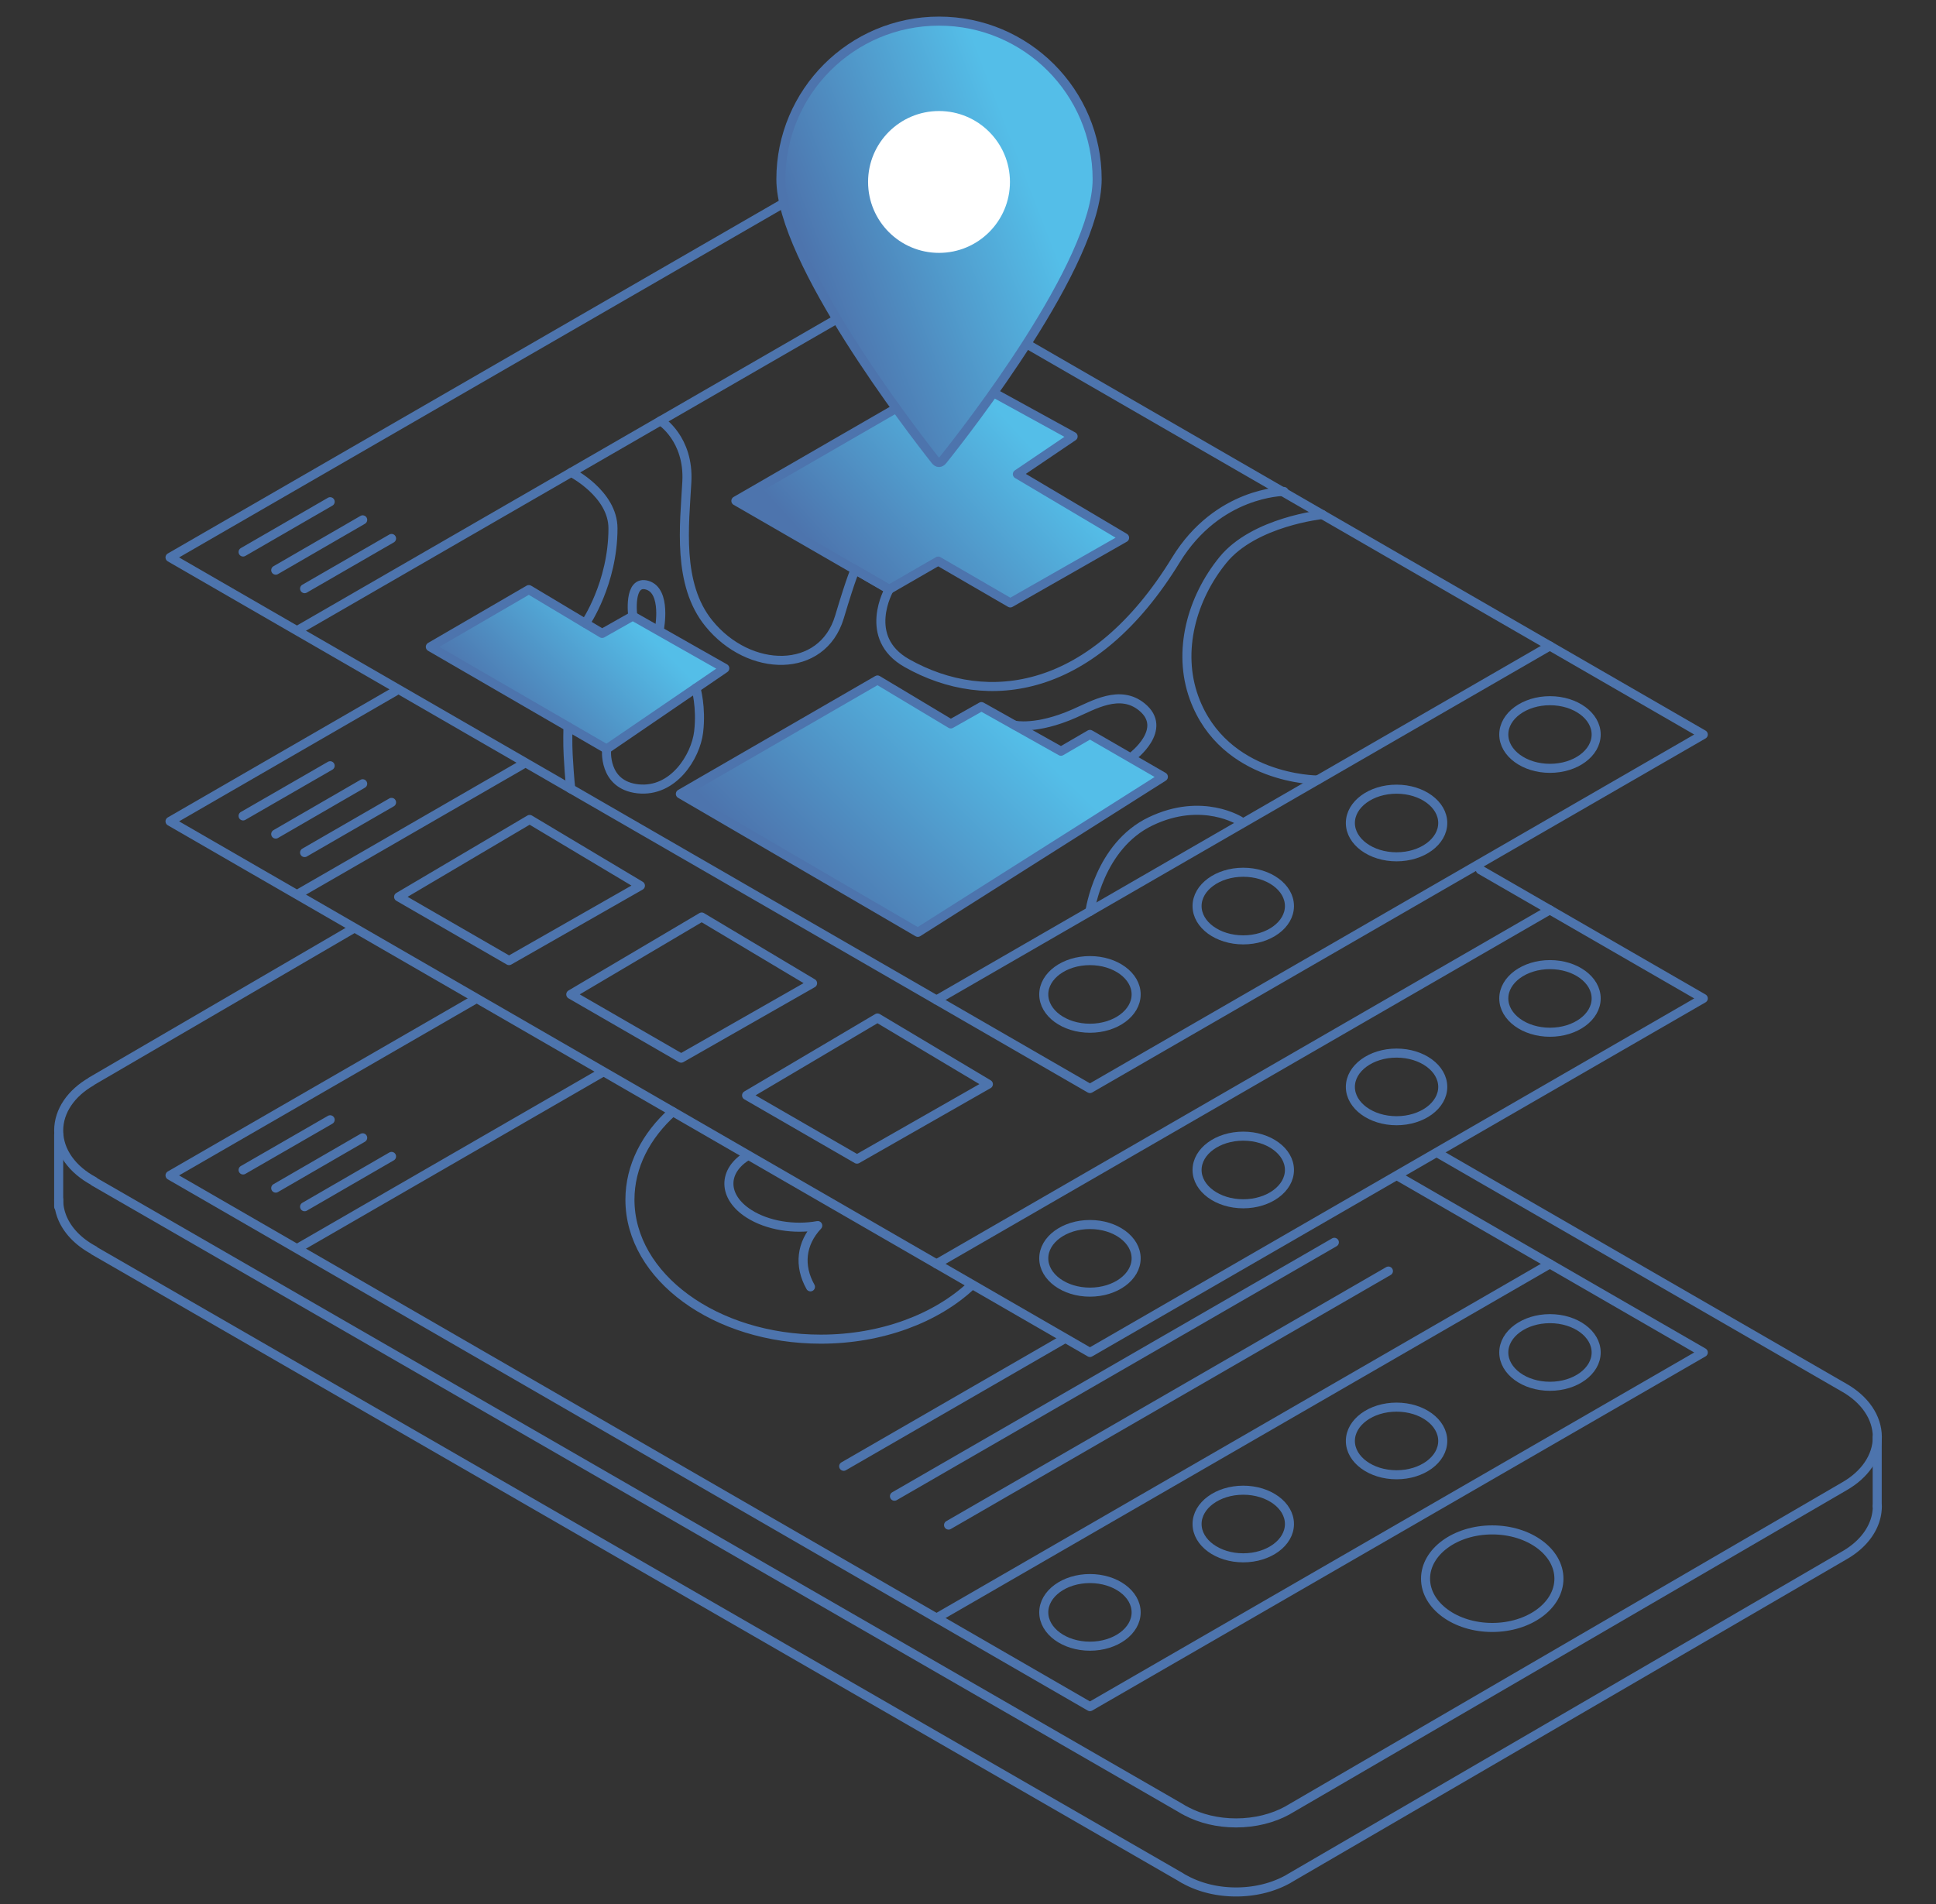
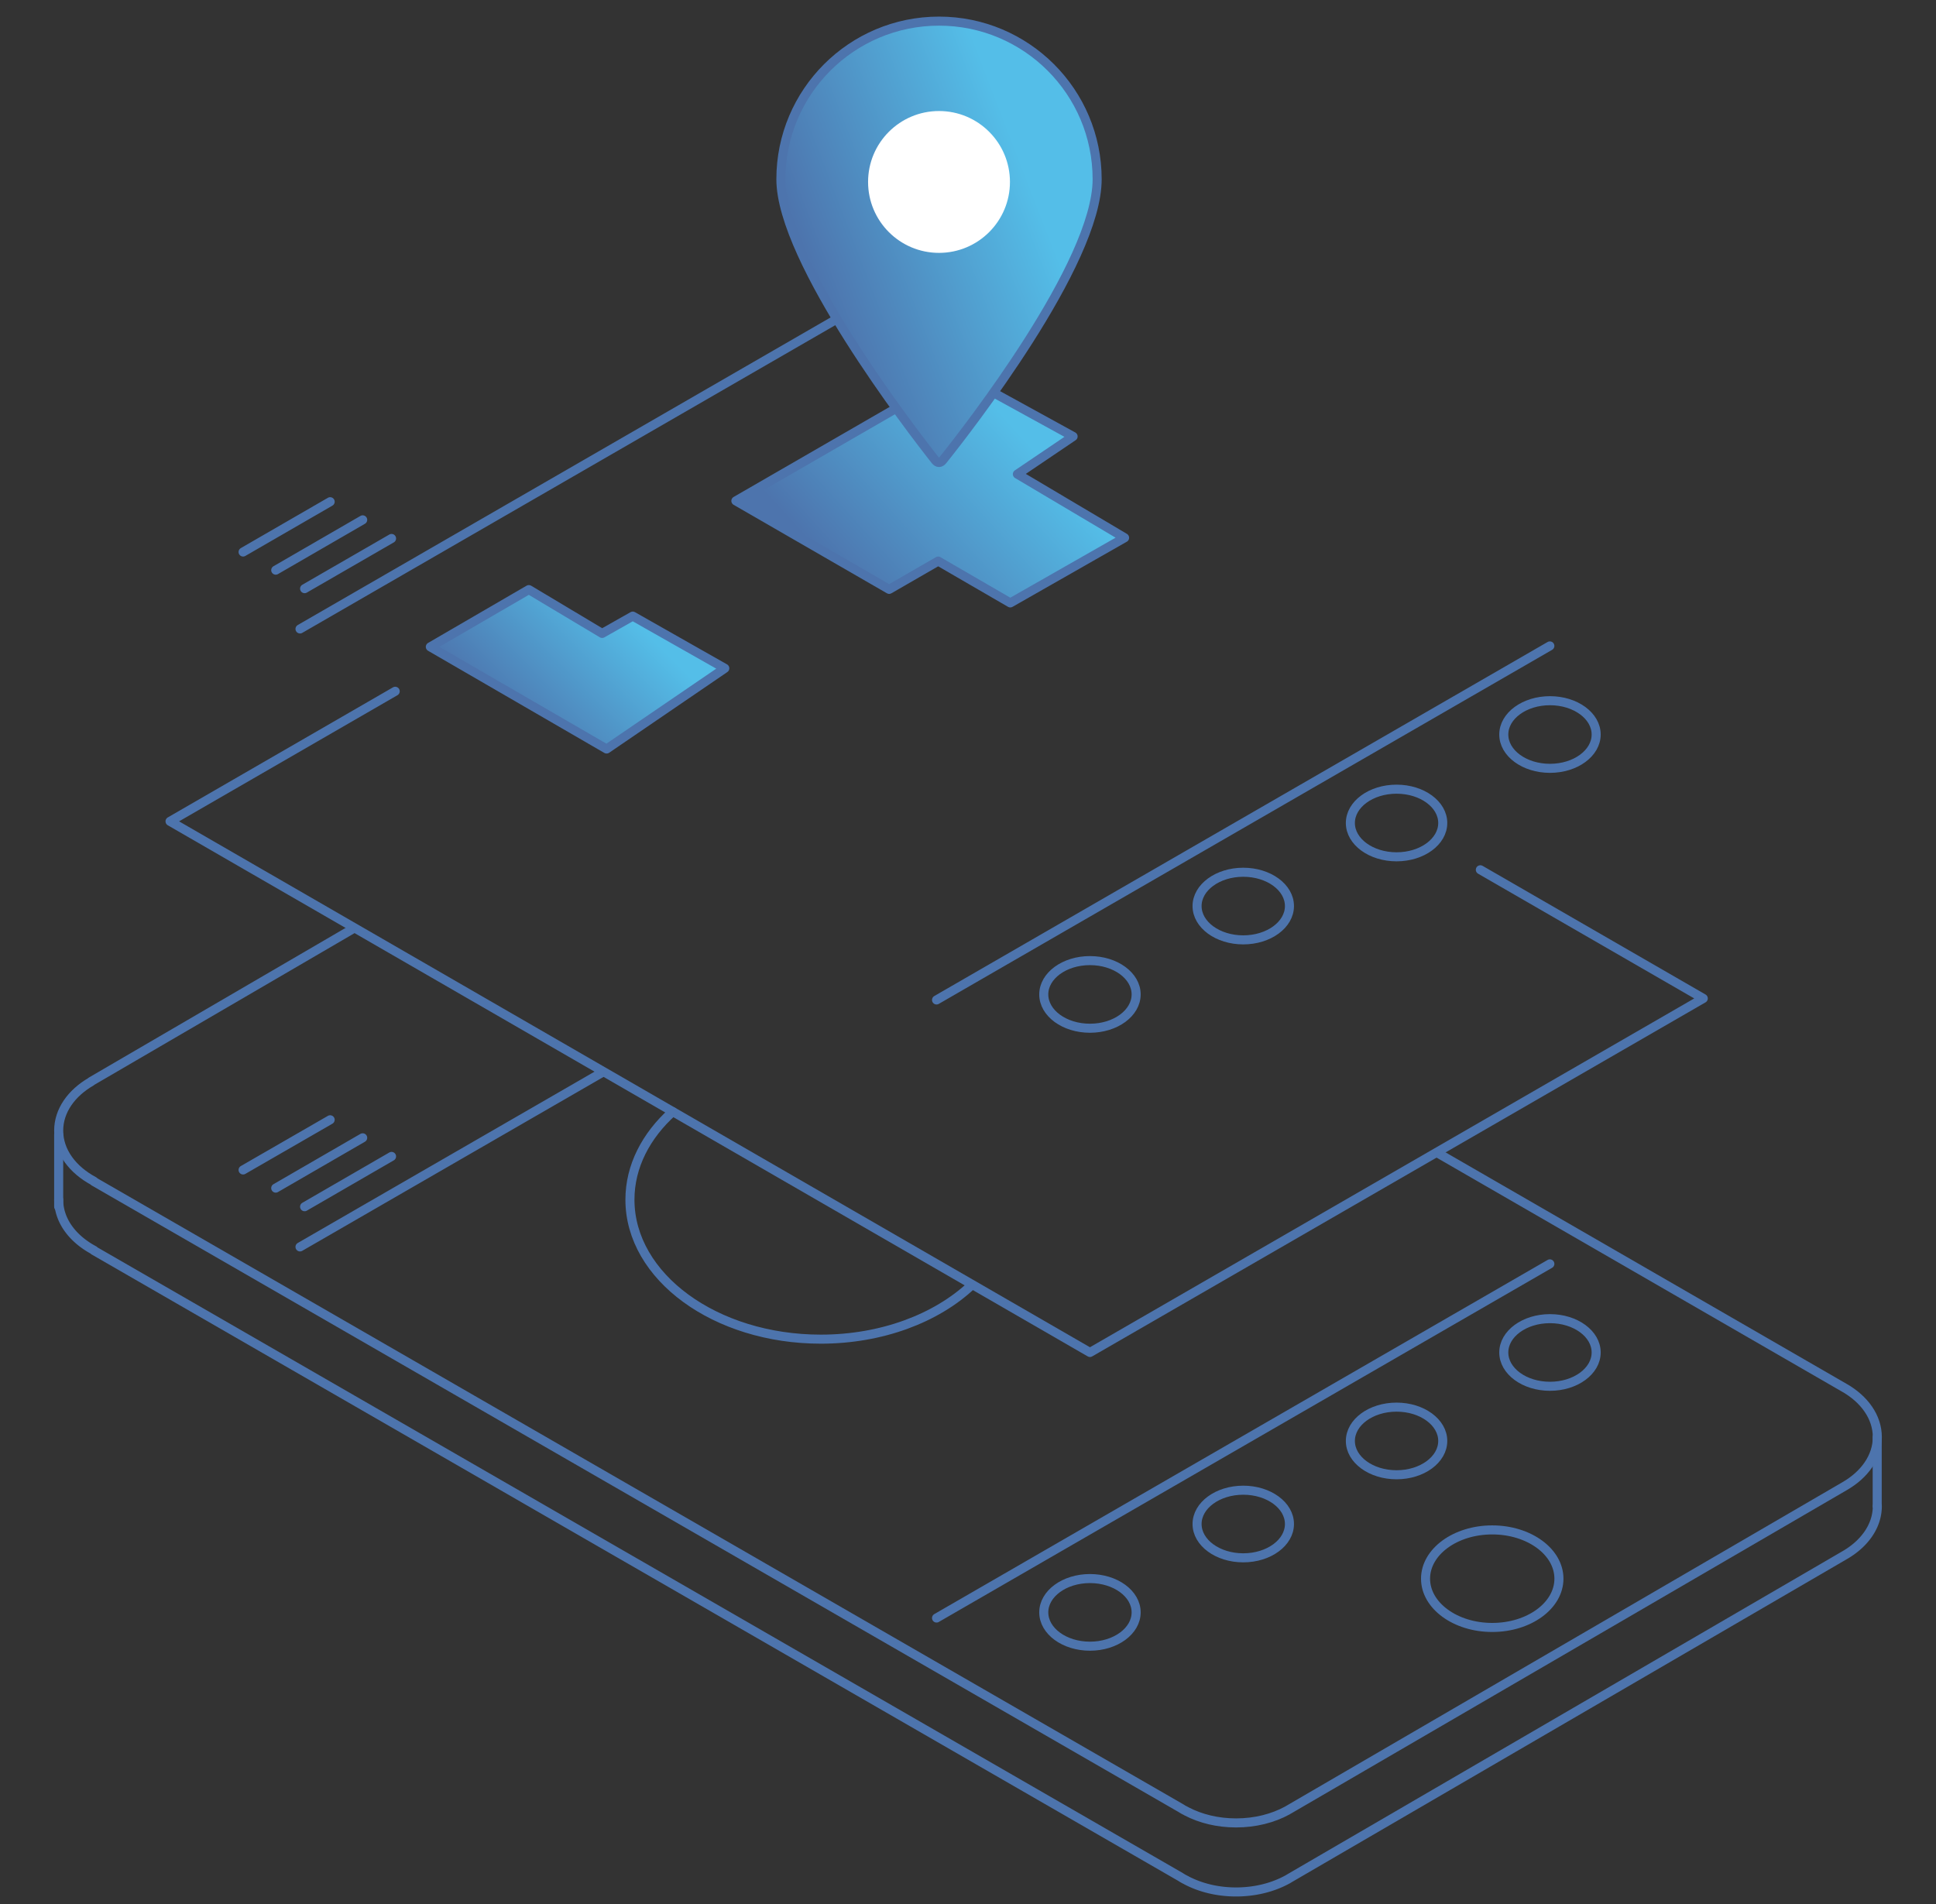
<svg xmlns="http://www.w3.org/2000/svg" width="305" height="300" fill="none">
  <rect width="100%" height="100%" fill="#333333" stroke="none" />
  <path d="m233.215 137.043 35.122 20.271-96.624 55.784-144.926-83.685 35.475-20.494" stroke="#4D74AD" stroke-width="1.426" stroke-miterlimit="10" stroke-linecap="round" stroke-linejoin="round" />
-   <path d="M195.865 189.671c4.019 0 7.277-2.386 7.277-5.328 0-2.943-3.258-5.328-7.277-5.328s-7.277 2.385-7.277 5.328c0 2.942 3.258 5.328 7.277 5.328Zm-24.152 13.922c4.019 0 7.277-2.385 7.277-5.328 0-2.942-3.258-5.327-7.277-5.327s-7.277 2.385-7.277 5.327c0 2.943 3.258 5.328 7.277 5.328Zm48.303-27.01c4.019 0 7.277-2.385 7.277-5.328 0-2.942-3.258-5.327-7.277-5.327s-7.277 2.385-7.277 5.327c0 2.943 3.258 5.328 7.277 5.328Zm24.17-13.941c4.019 0 7.277-2.385 7.277-5.328 0-2.942-3.258-5.327-7.277-5.327s-7.277 2.385-7.277 5.327c0 2.943 3.258 5.328 7.277 5.328Zm-96.642 36.496 96.623-55.784m-196.904-2.673 34.714-20.03.501-.297m-44.181 8.205 13.718-7.908m-8.576 10.767 13.7-7.927m-9.152 10.841 13.7-7.908m1.113 14.889 17.395 10.042 20.698-11.806-17.45-10.433-20.642 12.197Zm27.122 15.37 17.394 10.043 20.699-11.806-17.469-10.433-20.624 12.196Zm27.697 15.909 17.394 10.043 20.698-11.807-17.468-10.432-20.624 12.196ZM26.787 87.83l96.605-55.783 144.945 83.685-96.624 55.783L26.787 87.831Z" stroke="#4D74AD" stroke-width="1.426" stroke-miterlimit="10" stroke-linecap="round" stroke-linejoin="round" />
  <path d="M195.865 148.088c4.019 0 7.277-2.385 7.277-5.328 0-2.942-3.258-5.327-7.277-5.327s-7.277 2.385-7.277 5.327c0 2.943 3.258 5.328 7.277 5.328Zm-24.152 13.923c4.019 0 7.277-2.385 7.277-5.328 0-2.942-3.258-5.328-7.277-5.328s-7.277 2.386-7.277 5.328c0 2.943 3.258 5.328 7.277 5.328Zm48.303-27.01c4.019 0 7.277-2.386 7.277-5.328s-3.258-5.328-7.277-5.328-7.277 2.386-7.277 5.328 3.258 5.328 7.277 5.328Zm24.17-13.941c4.019 0 7.277-2.386 7.277-5.328 0-2.943-3.258-5.328-7.277-5.328s-7.277 2.385-7.277 5.328c0 2.942 3.258 5.328 7.277 5.328Zm-96.642 36.496 96.623-55.784M47.263 99.099l96.623-55.784M38.297 86.977l13.718-7.927m-8.576 10.786 13.7-7.927M47.987 92.75l13.7-7.908" stroke="#4D74AD" stroke-width="1.426" stroke-miterlimit="10" stroke-linecap="round" stroke-linejoin="round" />
-   <path d="m107.186 125.088 31.057-17.951 11.547 6.924 4.826-2.729 12.531 7.036 4.566-2.655 11.565 6.683-38.686 24.504-37.406-21.812Z" fill="url(#a)" stroke="#4D74AD" stroke-width="1.426" stroke-miterlimit="10" stroke-linecap="round" stroke-linejoin="round" />
  <path d="m67.794 101.92 15.52-9.022 11.546 6.906 4.826-2.729 14.499 8.224-18.62 12.716-27.77-16.095Z" fill="url(#b)" stroke="#4D74AD" stroke-width="1.426" stroke-miterlimit="10" stroke-linecap="round" stroke-linejoin="round" />
  <path d="m140.081 92.861-24.151-13.94 34.918-20.161 18.211 10.006-8.781 5.94 16.893 10.025-18.007 10.265-11.361-6.59-7.722 4.455Z" fill="url(#c)" stroke="#4D74AD" stroke-width="1.426" stroke-miterlimit="10" stroke-linecap="round" stroke-linejoin="round" />
-   <path d="M89.477 114.488s-.075 2.766.037 4.548c.223 3.954.408 5.254.408 5.254m.074-49.862s6.572 3.36 6.572 8.818c0 8.669-4.344 14.98-4.344 14.98m11.844-31.929s4.511 2.84 4.139 9.634c-.371 6.795-1.559 16.114 3.472 22.295 6.367 7.853 17.876 8.001 20.568-1.002 1.968-6.59 2.488-7.463 2.488-7.463l5.346 3.1s-4.344 7.593 2.784 11.621c12.735 7.203 29.442 4.882 42.381-16.243 6.627-10.823 17.023-10.804 17.023-10.804m-42.418 36.83s3.416.78 9.338-1.819c3.1-1.355 7.221-3.861 10.674-1.077 4.325 3.49-1.485 7.853-1.485 7.853m-82.813-1.207s-.63 5.662 4.938 6.275c5.569.594 9.097-5.068 9.561-8.967.464-3.898-.427-6.905-.427-6.905m-9.95-11.343s-.762-5.792 2.301-4.863c3.063.928 1.894 6.887 1.894 6.887m104.439-18.026s-10.73 1.114-15.649 7.148c-4.92 6.033-7.24 14.386-4.548 21.756 4.733 12.92 19.417 12.92 19.417 12.92m-12.103 6.516s-5.996-3.917-14.164 0-9.561 14.183-9.561 14.183" stroke="#4D74AD" stroke-width="1.426" stroke-miterlimit="10" stroke-linecap="round" stroke-linejoin="round" />
  <path fill-rule="evenodd" clip-rule="evenodd" d="M172.846 28.241c0-13.755-11.157-24.912-24.913-24.912-13.755 0-24.912 11.157-24.912 24.912 0 12.828 20.55 39.504 24.318 44.275.372.482.799.482 1.188 0 3.806-4.753 24.319-31.02 24.319-44.275Z" fill="url(#d)" stroke="#4D74AD" stroke-width="1.426" stroke-miterlimit="10" stroke-linecap="round" stroke-linejoin="round" />
  <path d="M147.933 39.844c6.172 0 11.176-5.004 11.176-11.175 0-6.172-5.004-11.176-11.176-11.176-6.172 0-11.175 5.004-11.175 11.176 0 6.171 5.003 11.175 11.175 11.175Z" fill="#fff" />
-   <path d="m220.406 185.42 47.931 27.678-96.624 55.802-144.926-83.703 47.95-27.678" stroke="#4D74AD" stroke-width="1.426" stroke-miterlimit="10" stroke-linecap="round" stroke-linejoin="round" />
  <path d="M195.865 245.454c4.019 0 7.277-2.385 7.277-5.327 0-2.943-3.258-5.328-7.277-5.328s-7.277 2.385-7.277 5.328c0 2.942 3.258 5.327 7.277 5.327Zm-24.152 13.923c4.019 0 7.277-2.385 7.277-5.328 0-2.942-3.258-5.328-7.277-5.328s-7.277 2.386-7.277 5.328c0 2.943 3.258 5.328 7.277 5.328Zm48.303-27.01c4.019 0 7.277-2.385 7.277-5.328 0-2.942-3.258-5.328-7.277-5.328s-7.277 2.386-7.277 5.328c0 2.943 3.258 5.328 7.277 5.328Zm24.17-13.941c4.019 0 7.277-2.386 7.277-5.328s-3.258-5.328-7.277-5.328-7.277 2.386-7.277 5.328 3.258 5.328 7.277 5.328Zm-96.642 36.514 96.623-55.802m-196.904-2.673 47.523-27.437m-56.489 15.315 13.718-7.908m-8.576 10.767 13.7-7.927m-9.152 10.86 13.7-7.927" stroke="#4D74AD" stroke-width="1.426" stroke-miterlimit="10" stroke-linecap="round" stroke-linejoin="round" />
  <path d="M55.487 146.417 14.35 170.402l.018.018c-3.119 1.801-5.123 4.585-5.123 7.723 0 3.285 2.19 6.181 5.569 7.982l-.019.037 171.194 98.703c.278.185.575.353.891.501l.055.037c2.21 1.151 4.883 1.819 7.797 1.819 3.026 0 5.811-.724 8.057-1.949.111-.055.204-.111.315-.185l87.491-50.92c3.137-1.801 5.16-4.604 5.16-7.741 0-3.156-2.042-5.978-5.216-7.779l-63.859-36.867" stroke="#4D74AD" stroke-width="1.426" stroke-miterlimit="10" stroke-linecap="round" stroke-linejoin="round" />
  <path d="M9.245 189.021c0 3.286 2.19 6.182 5.569 7.982l-.019.037 171.194 98.703c.278.186.575.353.891.501l.055.038c2.21 1.15 4.883 1.819 7.797 1.819 3.026 0 5.811-.724 8.057-1.949a2.88 2.88 0 0 0 .315-.186l87.491-50.92c3.137-1.801 5.16-4.604 5.16-7.741" stroke="#4D74AD" stroke-width="1.426" stroke-miterlimit="10" stroke-linecap="round" stroke-linejoin="round" />
  <path d="M235.089 256.425c5.803 0 10.507-3.44 10.507-7.685 0-4.244-4.704-7.685-10.507-7.685-5.802 0-10.507 3.441-10.507 7.685 0 4.245 4.705 7.685 10.507 7.685ZM105.98 175.154c-4.214 3.787-6.739 8.614-6.739 13.867 0 12.141 13.459 21.979 30.073 21.979 9.616 0 18.192-3.304 23.687-8.446M9.245 178.774v11.361m286.492 36.292v10.878" stroke="#4D74AD" stroke-width="1.426" stroke-miterlimit="10" stroke-linecap="round" stroke-linejoin="round" />
-   <path d="M117.86 182.041c-4.084 2.413-4.028 6.534.112 9.189 2.951 1.893 7.202 2.543 10.859 1.875-2.654 2.822-3.007 6.349-1.151 9.653m5.235 28.272L167.611 211m-26.695 24.746 69.298-40.005m-60.777 44.553 69.298-40.023" stroke="#4D74AD" stroke-width="1.426" stroke-miterlimit="10" stroke-linecap="round" stroke-linejoin="round" />
  <defs>
    <linearGradient id="a" x1="156.47" y1="111.524" x2="127.104" y2="141.75" gradientUnits="userSpaceOnUse">
      <stop stop-color="#54BEE8" />
      <stop offset="1" stop-color="#4D74AD" />
    </linearGradient>
    <linearGradient id="b" x1="97.841" y1="95.67" x2="79.284" y2="114.104" gradientUnits="userSpaceOnUse">
      <stop stop-color="#54BEE8" />
      <stop offset="1" stop-color="#4D74AD" />
    </linearGradient>
    <linearGradient id="c" x1="155.595" y1="62.758" x2="128.944" y2="86.985" gradientUnits="userSpaceOnUse">
      <stop stop-color="#54BEE8" />
      <stop offset="1" stop-color="#4D74AD" />
    </linearGradient>
    <linearGradient id="d" x1="155.292" y1="11.003" x2="120.812" y2="24.29" gradientUnits="userSpaceOnUse">
      <stop stop-color="#54BEE8" />
      <stop offset="1" stop-color="#4D74AD" />
    </linearGradient>
  </defs>
</svg>